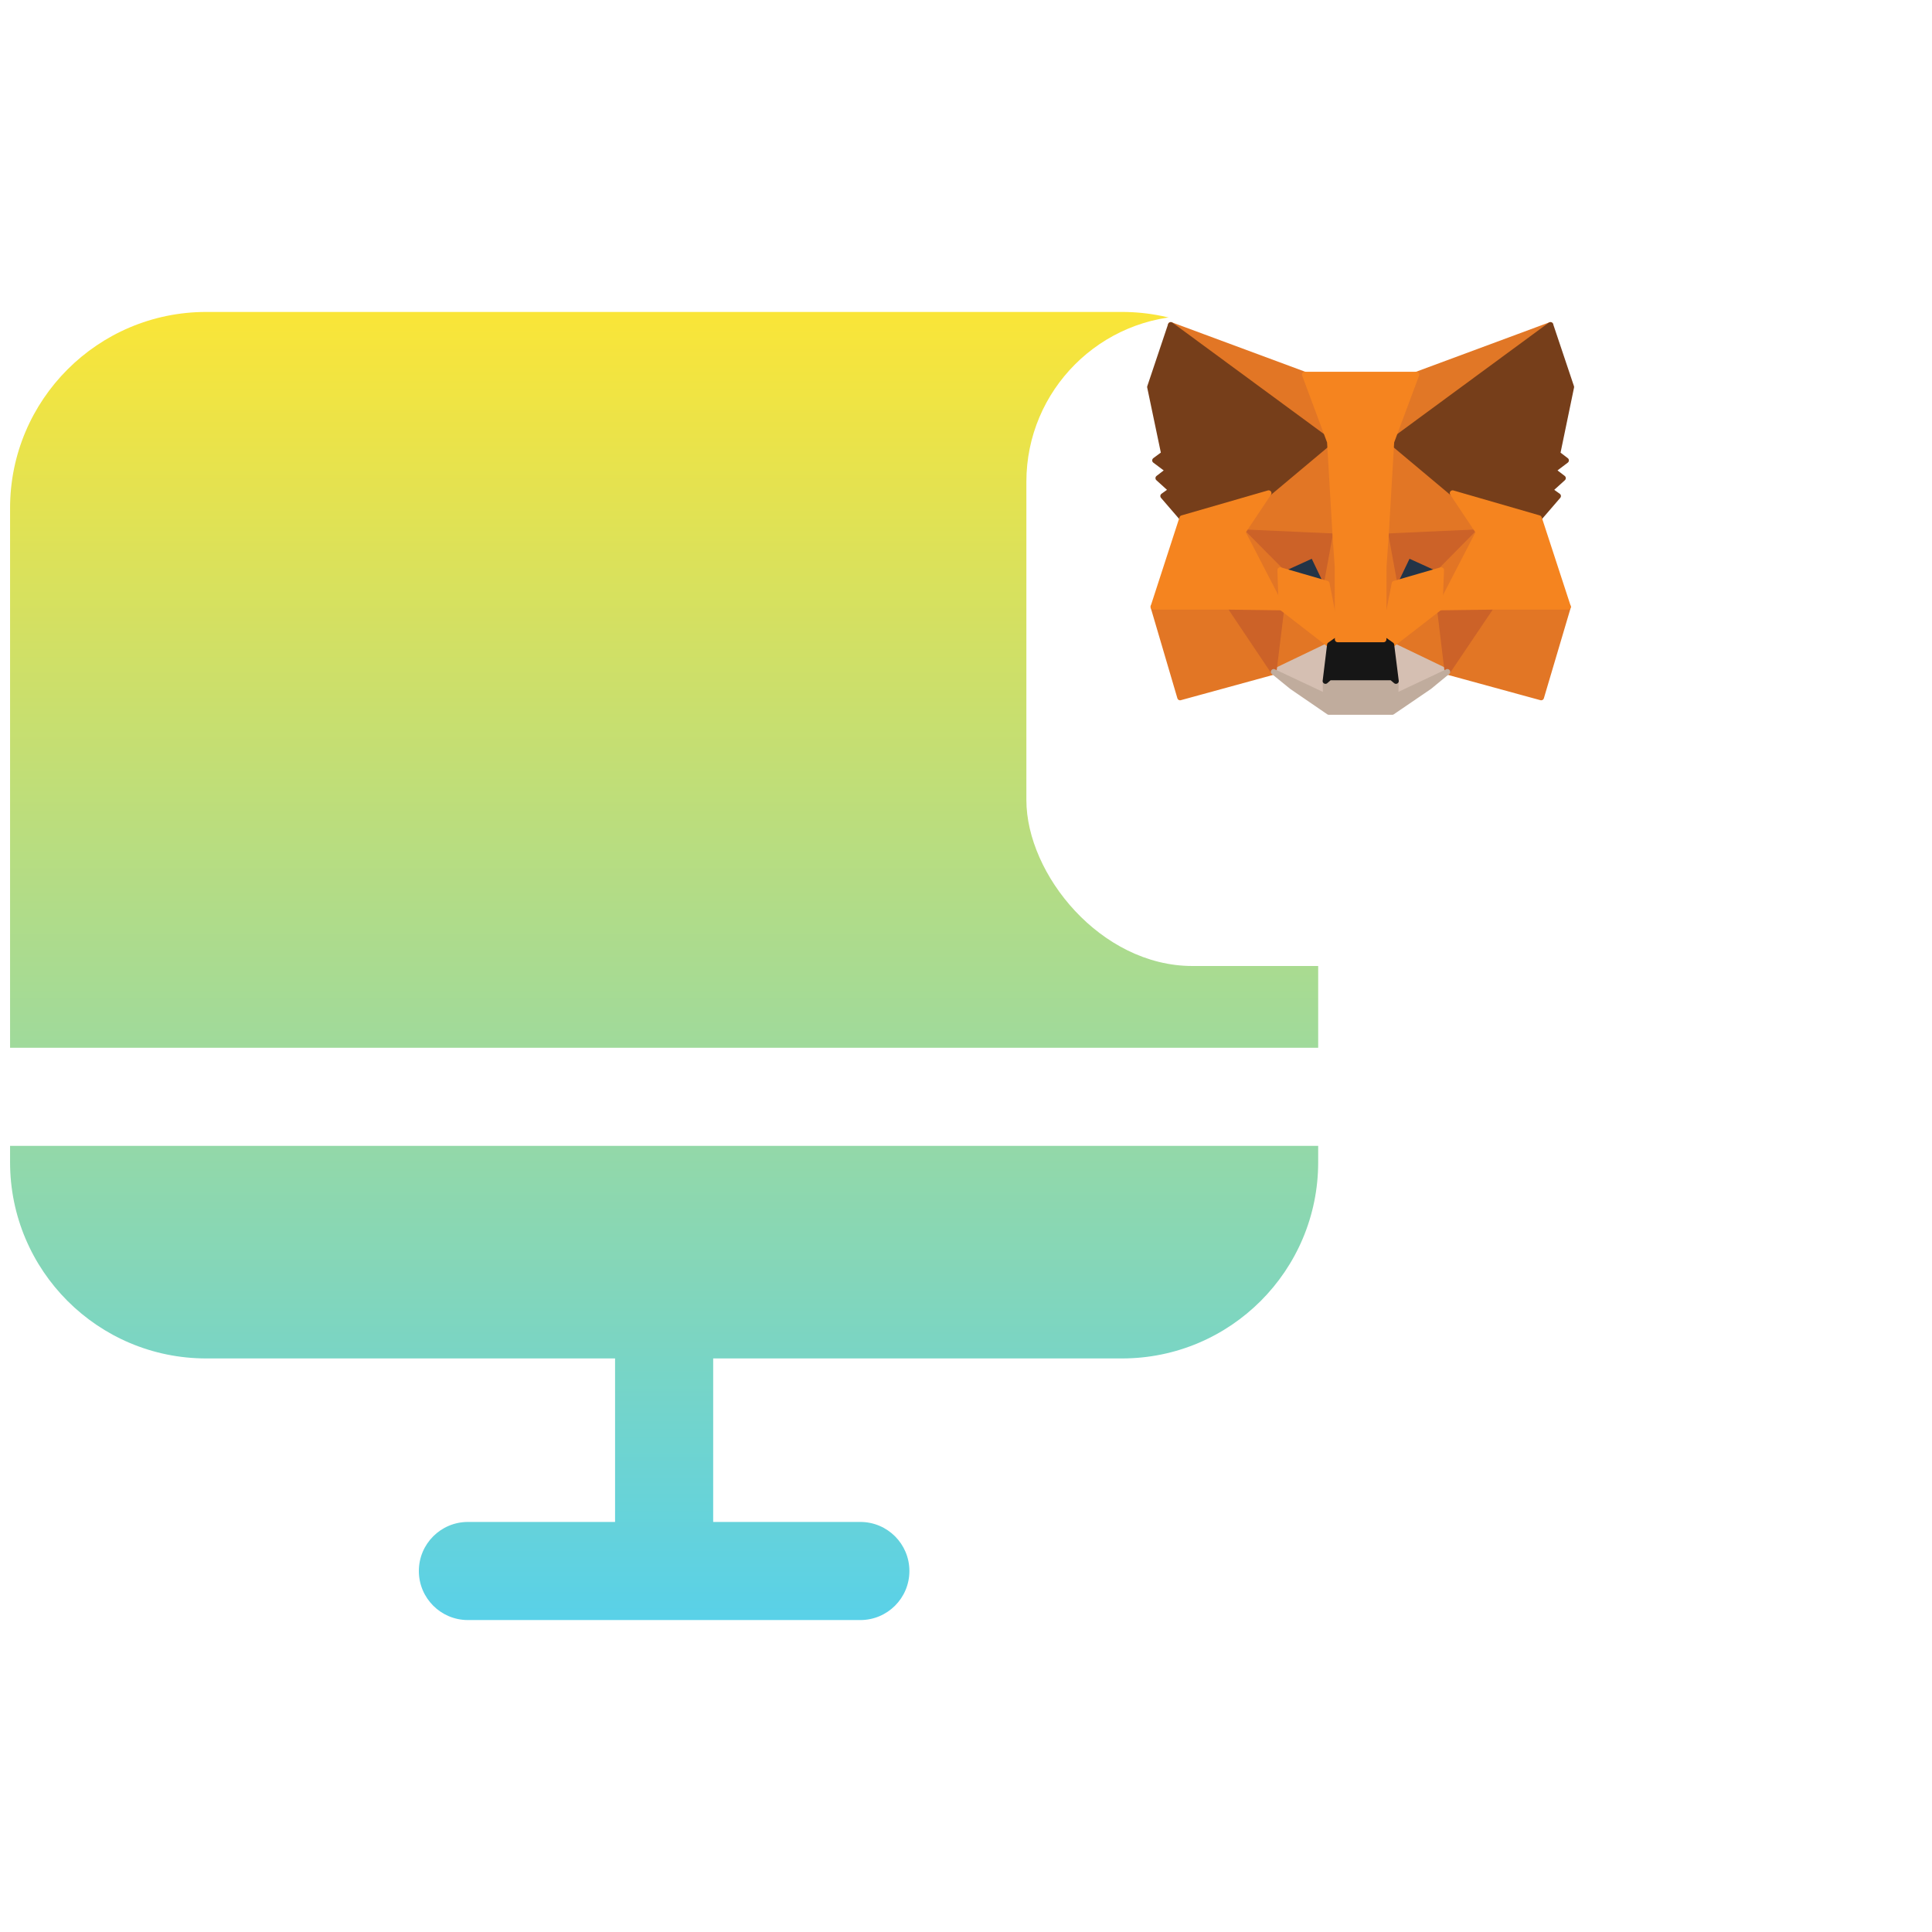
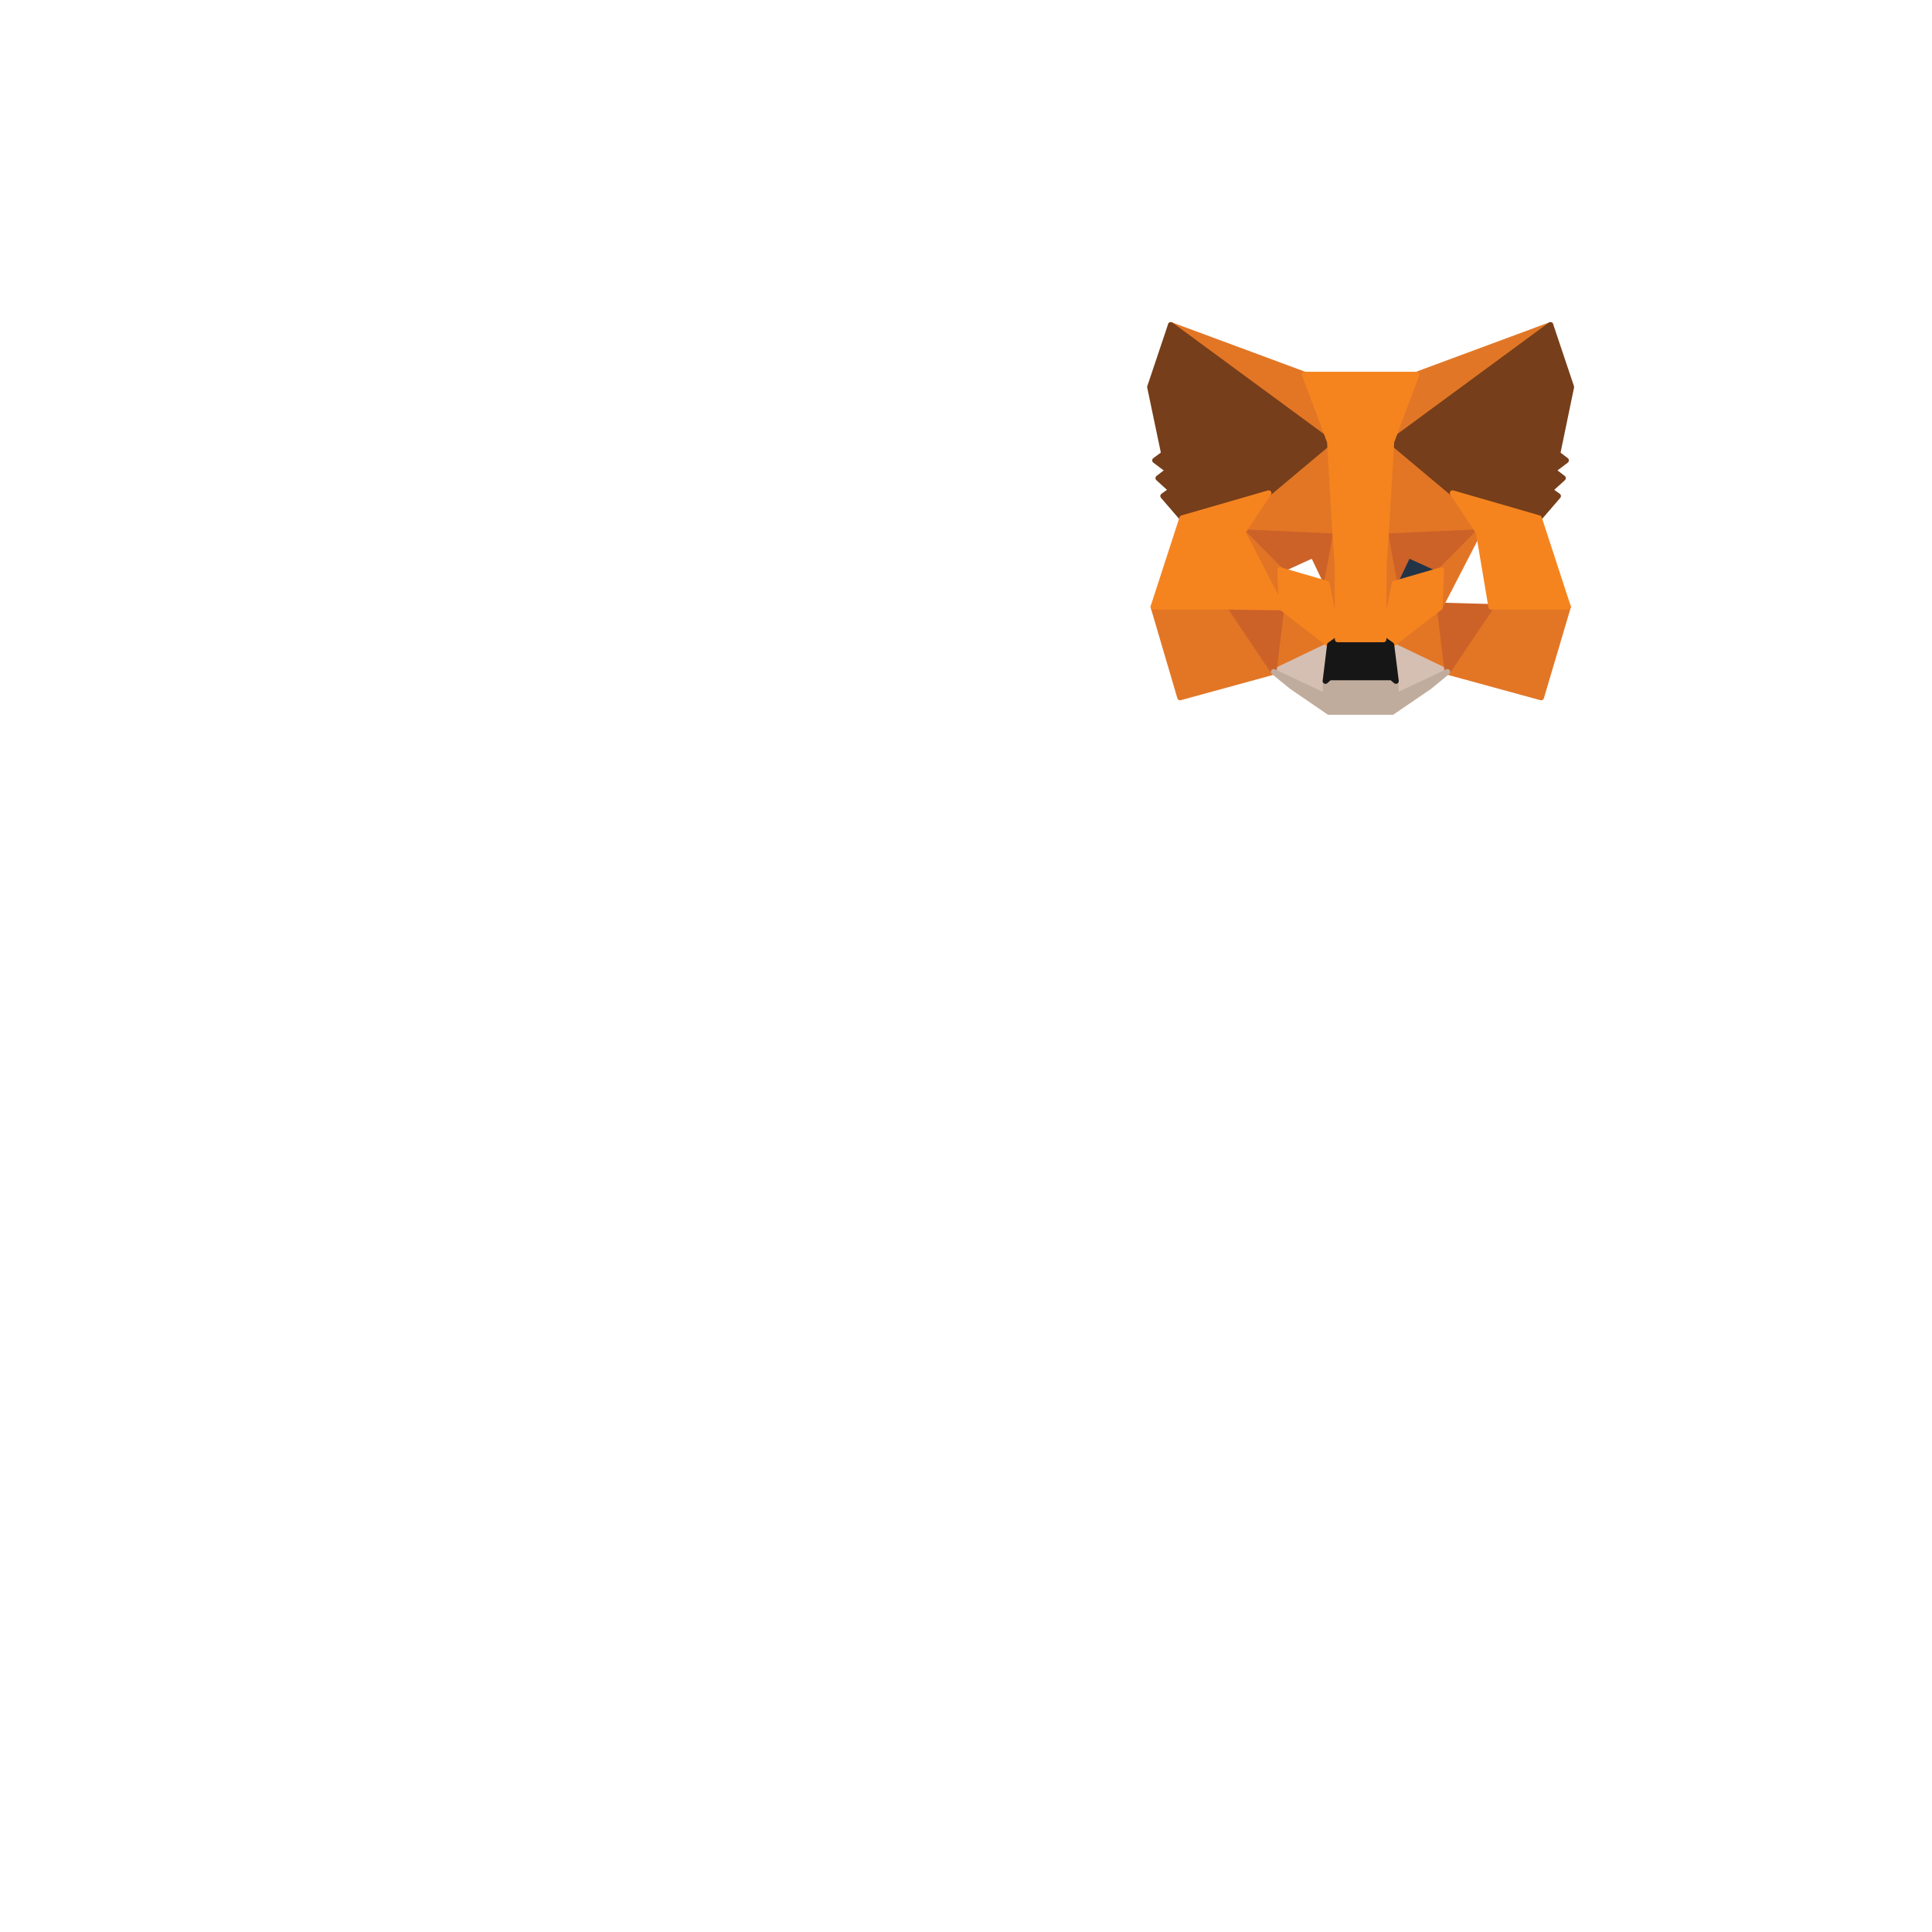
<svg xmlns="http://www.w3.org/2000/svg" width="128" height="128" viewBox="0 0 128 128" fill="none">
  <g clip-path="url(#clip0_24_1565)">
-     <path fill-rule="evenodd" clip-rule="evenodd" d="M0.667 33.667C0.667 26.487 6.487 20.667 13.667 20.667H74.333C81.513 20.667 87.333 26.487 87.333 33.667V69.417H0.667V33.667ZM0.667 75.917H87.333V77C87.333 84.18 81.513 90 74.333 90H47.25V100.833H57C58.795 100.833 60.25 102.288 60.25 104.083C60.25 105.878 58.795 107.333 57 107.333H31C29.205 107.333 27.75 105.878 27.75 104.083C27.75 102.288 29.205 100.833 31 100.833H40.75V90H13.667C6.487 90 0.667 84.18 0.667 77V75.917Z" fill="url(#paint0_linear_24_1565)" />
    <g filter="url(#filter0_d_24_1565)">
      <rect x="68" y="12.92" width="44" height="43.08" rx="11" fill="white" />
    </g>
    <path d="M102.722 21.527L91.817 29.541L93.845 24.818L102.722 21.527Z" fill="#E17726" stroke="#E17726" stroke-width="0.372" stroke-linecap="round" stroke-linejoin="round" />
    <path d="M77.568 21.527L88.376 29.616L86.445 24.818L77.568 21.527Z" fill="#E27625" stroke="#E27625" stroke-width="0.372" stroke-linecap="round" stroke-linejoin="round" />
    <path d="M98.796 40.109L95.894 44.511L102.107 46.21L103.887 40.205L98.796 40.109Z" fill="#E27625" stroke="#E27625" stroke-width="0.372" stroke-linecap="round" stroke-linejoin="round" />
    <path d="M76.414 40.205L78.183 46.21L84.385 44.511L81.495 40.109L76.414 40.205Z" fill="#E27625" stroke="#E27625" stroke-width="0.372" stroke-linecap="round" stroke-linejoin="round" />
    <path d="M84.051 32.672L82.325 35.258L88.473 35.535L88.268 28.964L84.051 32.672Z" fill="#E27625" stroke="#E27625" stroke-width="0.372" stroke-linecap="round" stroke-linejoin="round" />
    <path d="M96.239 32.672L91.957 28.889L91.817 35.535L97.965 35.258L96.239 32.672Z" fill="#E27625" stroke="#E27625" stroke-width="0.372" stroke-linecap="round" stroke-linejoin="round" />
    <path d="M84.385 44.511L88.106 42.727L84.903 40.248L84.385 44.511Z" fill="#E27625" stroke="#E27625" stroke-width="0.372" stroke-linecap="round" stroke-linejoin="round" />
    <path d="M92.184 42.727L95.894 44.511L95.387 40.248L92.184 42.727Z" fill="#E27625" stroke="#E27625" stroke-width="0.372" stroke-linecap="round" stroke-linejoin="round" />
    <path d="M95.894 44.511L92.184 42.727L92.486 45.12L92.453 46.135L95.894 44.511Z" fill="#D5BFB2" stroke="#D5BFB2" stroke-width="0.372" stroke-linecap="round" stroke-linejoin="round" />
    <path d="M84.385 44.511L87.837 46.135L87.815 45.12L88.106 42.727L84.385 44.511Z" fill="#D5BFB2" stroke="#D5BFB2" stroke-width="0.372" stroke-linecap="round" stroke-linejoin="round" />
-     <path d="M87.901 38.666L84.817 37.769L86.996 36.775L87.901 38.666Z" fill="#233447" stroke="#233447" stroke-width="0.372" stroke-linecap="round" stroke-linejoin="round" />
    <path d="M92.388 38.666L93.294 36.775L95.484 37.769L92.388 38.666Z" fill="#233447" stroke="#233447" stroke-width="0.372" stroke-linecap="round" stroke-linejoin="round" />
    <path d="M84.385 44.511L84.925 40.109L81.495 40.205L84.385 44.511Z" fill="#CC6228" stroke="#CC6228" stroke-width="0.372" stroke-linecap="round" stroke-linejoin="round" />
    <path d="M95.365 40.109L95.894 44.511L98.796 40.205L95.365 40.109Z" fill="#CC6228" stroke="#CC6228" stroke-width="0.372" stroke-linecap="round" stroke-linejoin="round" />
    <path d="M97.965 35.258L91.817 35.535L92.389 38.666L93.295 36.775L95.484 37.769L97.965 35.258Z" fill="#CC6228" stroke="#CC6228" stroke-width="0.372" stroke-linecap="round" stroke-linejoin="round" />
    <path d="M84.817 37.769L86.996 36.775L87.902 38.666L88.473 35.535L82.325 35.258L84.817 37.769Z" fill="#CC6228" stroke="#CC6228" stroke-width="0.372" stroke-linecap="round" stroke-linejoin="round" />
    <path d="M82.325 35.258L84.903 40.248L84.817 37.769L82.325 35.258Z" fill="#E27525" stroke="#E27525" stroke-width="0.372" stroke-linecap="round" stroke-linejoin="round" />
    <path d="M95.484 37.769L95.387 40.248L97.965 35.258L95.484 37.769Z" fill="#E27525" stroke="#E27525" stroke-width="0.372" stroke-linecap="round" stroke-linejoin="round" />
    <path d="M88.473 35.535L87.901 38.666L88.624 42.363L88.786 37.491L88.473 35.535Z" fill="#E27525" stroke="#E27525" stroke-width="0.372" stroke-linecap="round" stroke-linejoin="round" />
    <path d="M91.817 35.535L91.515 37.48L91.666 42.363L92.389 38.666L91.817 35.535Z" fill="#E27525" stroke="#E27525" stroke-width="0.372" stroke-linecap="round" stroke-linejoin="round" />
    <path d="M92.388 38.666L91.666 42.363L92.183 42.727L95.387 40.248L95.484 37.769L92.388 38.666Z" fill="#F5841F" stroke="#F5841F" stroke-width="0.372" stroke-linecap="round" stroke-linejoin="round" />
    <path d="M84.817 37.769L84.903 40.248L88.106 42.727L88.624 42.363L87.901 38.666L84.817 37.769Z" fill="#F5841F" stroke="#F5841F" stroke-width="0.372" stroke-linecap="round" stroke-linejoin="round" />
    <path d="M92.453 46.135L92.486 45.12L92.205 44.885H88.085L87.815 45.12L87.837 46.135L84.385 44.511L85.593 45.494L88.042 47.172H92.237L94.697 45.494L95.894 44.511L92.453 46.135Z" fill="#C0AC9D" stroke="#C0AC9D" stroke-width="0.372" stroke-linecap="round" stroke-linejoin="round" />
    <path d="M92.184 42.727L91.666 42.363H88.624L88.107 42.727L87.815 45.12L88.085 44.885H92.205L92.486 45.12L92.184 42.727Z" fill="#161616" stroke="#161616" stroke-width="0.372" stroke-linecap="round" stroke-linejoin="round" />
    <path d="M103.185 30.065L104.102 25.641L102.722 21.527L92.184 29.274L96.239 32.672L101.967 34.328L103.229 32.864L102.678 32.469L103.552 31.678L102.883 31.165L103.757 30.503L103.185 30.065Z" fill="#763E1A" stroke="#763E1A" stroke-width="0.372" stroke-linecap="round" stroke-linejoin="round" />
    <path d="M76.188 25.641L77.115 30.065L76.522 30.503L77.407 31.165L76.738 31.678L77.612 32.469L77.061 32.864L78.323 34.328L84.051 32.672L88.106 29.274L77.568 21.527L76.188 25.641Z" fill="#763E1A" stroke="#763E1A" stroke-width="0.372" stroke-linecap="round" stroke-linejoin="round" />
-     <path d="M101.966 34.328L96.239 32.672L97.965 35.258L95.387 40.248L98.795 40.205H103.886L101.966 34.328Z" fill="#F5841F" stroke="#F5841F" stroke-width="0.372" stroke-linecap="round" stroke-linejoin="round" />
+     <path d="M101.966 34.328L96.239 32.672L97.965 35.258L98.795 40.205H103.886L101.966 34.328Z" fill="#F5841F" stroke="#F5841F" stroke-width="0.372" stroke-linecap="round" stroke-linejoin="round" />
    <path d="M84.051 32.672L78.323 34.328L76.414 40.205H81.495L84.903 40.248L82.325 35.258L84.051 32.672Z" fill="#F5841F" stroke="#F5841F" stroke-width="0.372" stroke-linecap="round" stroke-linejoin="round" />
    <path d="M91.817 35.535L92.183 29.274L93.845 24.818H86.445L88.106 29.274L88.473 35.535L88.613 37.502L88.624 42.363H91.666L91.677 37.502L91.817 35.535Z" fill="#F5841F" stroke="#F5841F" stroke-width="0.372" stroke-linecap="round" stroke-linejoin="round" />
  </g>
  <defs>
    <filter id="filter0_d_24_1565" x="50" y="2.92" width="80" height="79.08" filterUnits="userSpaceOnUse" color-interpolation-filters="sRGB">
      <feFlood flood-opacity="0" result="BackgroundImageFix" />
      <feColorMatrix in="SourceAlpha" type="matrix" values="0 0 0 0 0 0 0 0 0 0 0 0 0 0 0 0 0 0 127 0" result="hardAlpha" />
      <feOffset dy="8" />
      <feGaussianBlur stdDeviation="9" />
      <feComposite in2="hardAlpha" operator="out" />
      <feColorMatrix type="matrix" values="0 0 0 0 0 0 0 0 0 0 0 0 0 0 0 0 0 0 0.08 0" />
      <feBlend mode="normal" in2="BackgroundImageFix" result="effect1_dropShadow_24_1565" />
      <feBlend mode="normal" in="SourceGraphic" in2="effect1_dropShadow_24_1565" result="shape" />
    </filter>
    <linearGradient id="paint0_linear_24_1565" x1="44" y1="20.667" x2="44" y2="107.333" gradientUnits="userSpaceOnUse">
      <stop stop-color="#FAE538" />
      <stop offset="1" stop-color="#59D1E8" />
    </linearGradient>
    <clipPath id="clip0_24_1565">
      <rect width="128" height="128" fill="white" />
    </clipPath>
  </defs>
</svg>